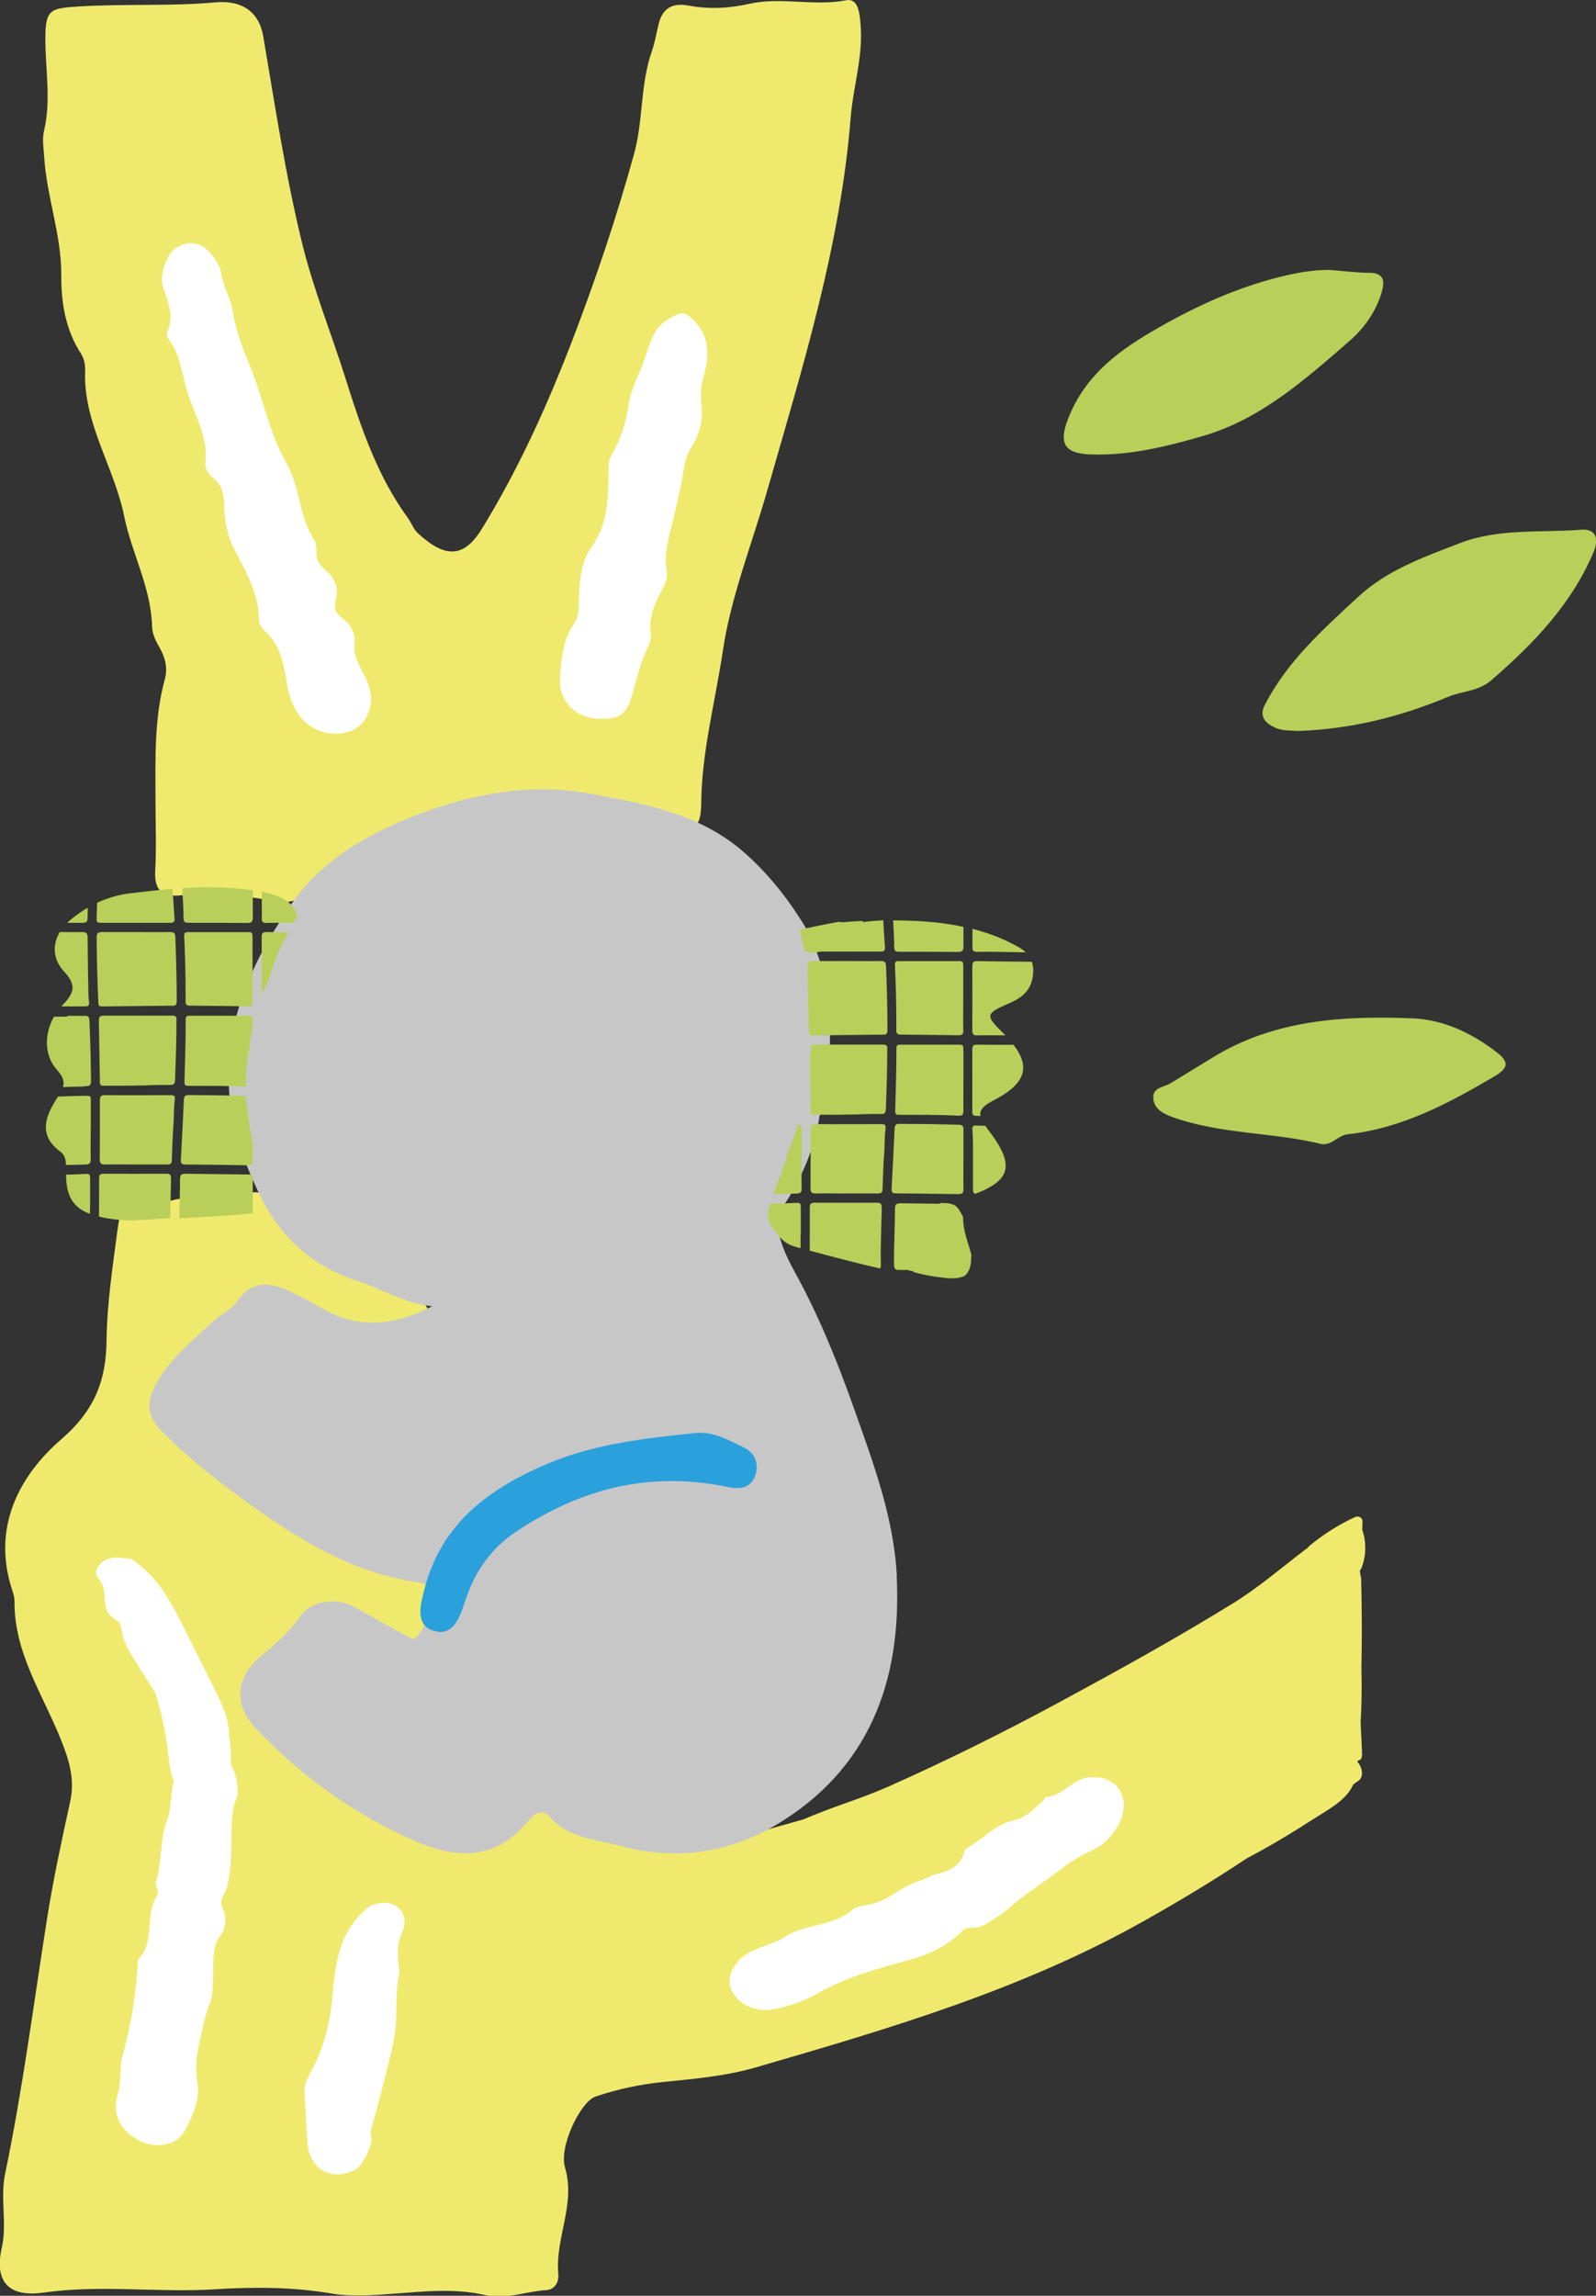
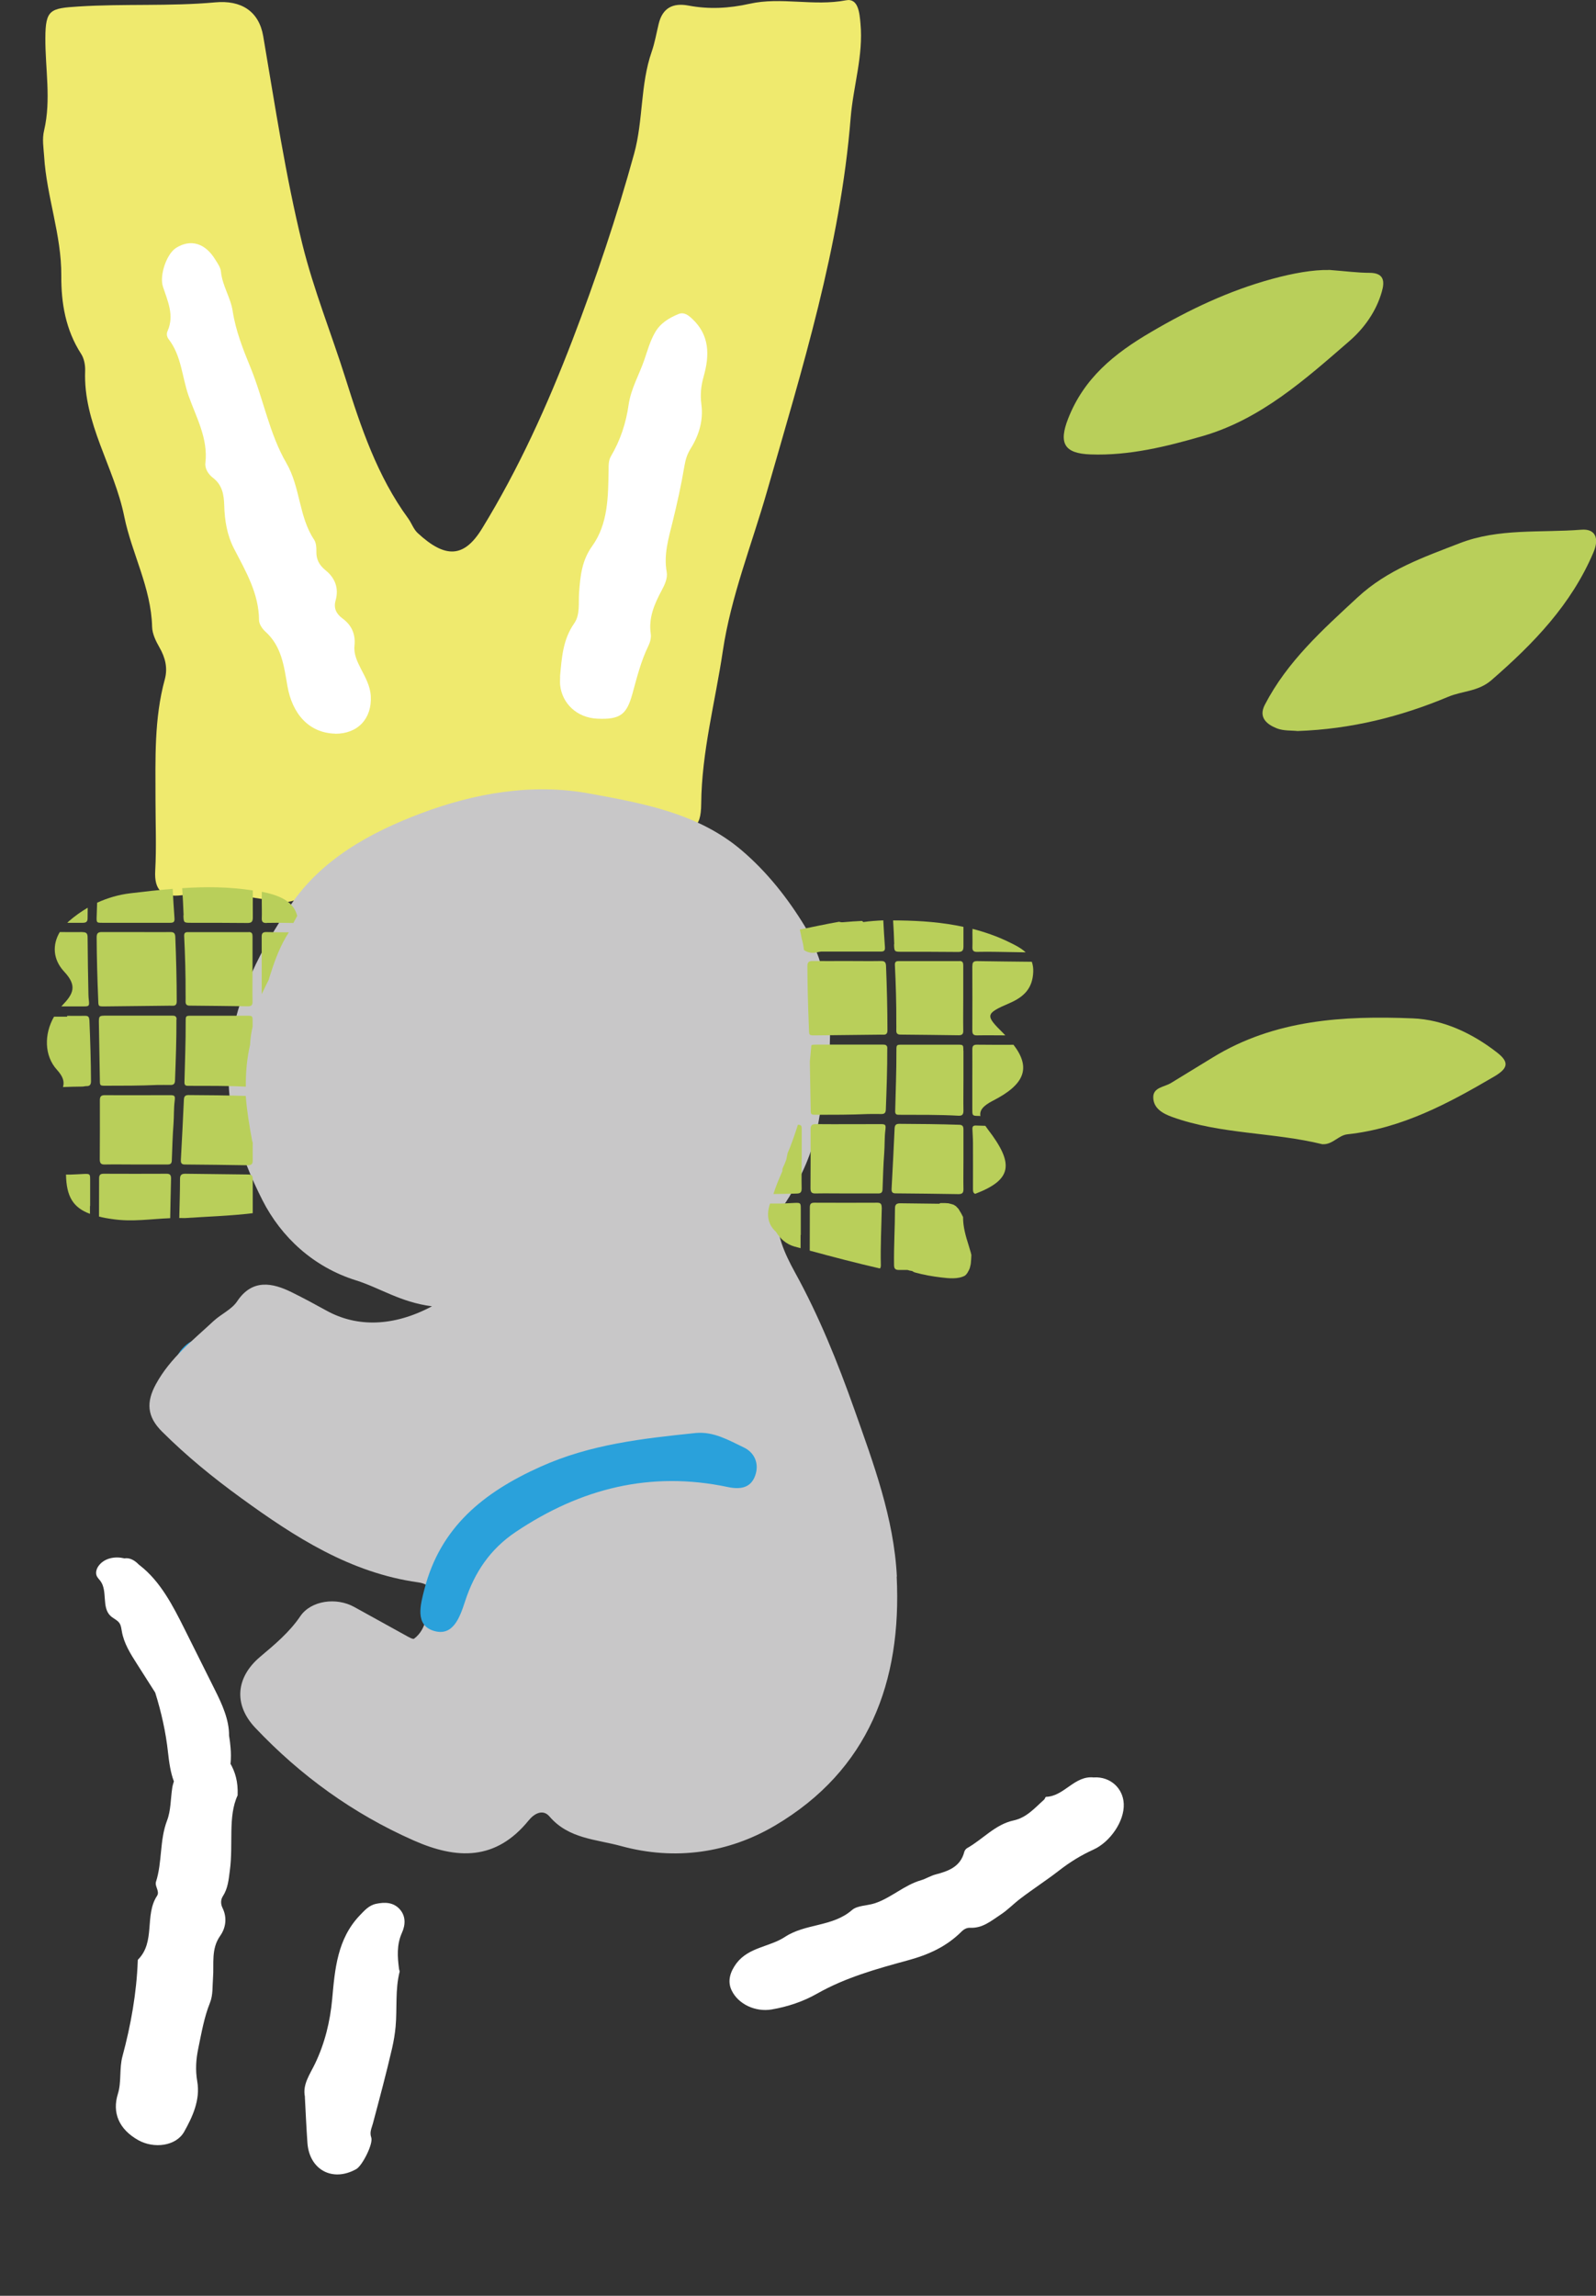
<svg xmlns="http://www.w3.org/2000/svg" viewBox="0 0 169.25 243.36">
  <rect x="0" y="0" width="169.25" height="243.36" fill="#333333" stroke="none" />
  <defs>
    <style>
      .d {
        fill: #c8c7c8;
      }

      .d, .e, .f, .g, .h, .i, .j {
        stroke-width: 0px;
      }

      .d, .e, .h, .k {
        mix-blend-mode: multiply;
      }

      .e {
        fill: #2aa1db;
      }

      .l {
        isolation: isolate;
      }

      .g {
        fill: #fff;
      }

      .h, .i {
        fill: #efea6e;
      }

      .j {
        fill: #b9cf5a;
      }
    </style>
  </defs>
  <g class="l">
    <g id="b" data-name="レイヤー 2">
      <g id="c" data-name="レイヤー 1">
        <g>
          <path class="i" d="m16.49,84.78c0-4.29-.16-8.58.99-12.78.32-1.19.05-2.29-.57-3.37-.38-.66-.76-1.44-.78-2.18-.1-4.15-2.16-7.8-2.95-11.68-1.06-5.27-4.37-9.9-4.15-15.46.02-.6-.11-1.31-.43-1.8-1.64-2.54-2.12-5.38-2.1-8.29.03-4.32-1.56-8.38-1.82-12.65-.06-.93-.23-1.81,0-2.76.76-3.25.11-6.53.13-9.79.01-3.02.53-3.14,3.51-3.33,4.84-.31,9.69,0,14.51-.44,2.73-.25,4.62.92,5.08,3.57,1.26,7.37,2.36,14.77,4.15,22.05,1.2,4.86,3.08,9.48,4.58,14.24,1.64,5.21,3.37,10.37,6.65,14.85.36.5.57,1.15,1.01,1.55,2.94,2.72,4.92,2.63,6.83-.5,3.88-6.33,6.91-13.03,9.58-19.98,2.49-6.5,4.7-13.06,6.54-19.75.97-3.52.64-7.3,1.86-10.8.33-.95.5-1.96.74-2.95.41-1.69,1.5-2.25,3.16-1.94,2.17.41,4.28.3,6.48-.19,3.34-.75,6.8.29,10.23-.37,1.3-.25,1.43,1.35,1.53,2.46.32,3.4-.77,6.65-1.04,9.99-1.09,13.64-5.15,26.63-8.89,39.67-1.61,5.61-3.81,11.09-4.67,16.87-.8,5.38-2.24,10.67-2.29,16.17-.02,2.74-.91,3.03-3.3,1.86-4.7-2.31-9.64-3.37-14.95-2.57-3.31.5-6.61.74-9.84,1.79-5.08,1.67-9.47,4.39-13.31,8.02-1.2,1.14-2.27,1.56-3.95,1.23-3.21-.62-6.48-1.01-9.78-.62-1.97.23-2.89-.47-2.77-2.6.14-2.49.03-5,.03-7.5Z" />
          <path class="f" d="m49.03,112.59c-.12-2.31.52-4.89,1.13-7.46.55-2.28,3.44-4.53,5.68-4.53,2.36,0,4.11,1.54,5.11,4.09,1.34,3.45.88,6.85.11,10.29-.33,1.46-1.19,2.21-2.59,2.67-2.04.67-4.14.8-6.23.93-2.05.12-2.87-1.32-3.18-3.06-.15-.83-.03-1.71-.03-2.93Z" />
          <path class="f" d="m54.44,124.55c-1.99.1-3.71.09-5.05-1.26-.82-.83-1.37-1.86-.62-2.9.69-.96,1.71-.82,2.7-.22,2.64,1.61,5.1.6,7.49-.64,1.25-.65,2.54-1.36,3.37.28.81,1.61-.25,2.67-1.68,3.25-2.07.84-4.06,2.08-6.21,1.49Z" />
          <path class="e" d="m34.41,143.67c-.02,1.14-.27,1.94-1.14,2.56-.95.67-1.67.1-2.34-.31-2.22-1.4-4.5-2.76-5.54-5.4-.35-.88-.34-1.64.29-2.37.64-.74,1.46-.95,2.31-.54,2.4,1.17,4.19,3.13,6.12,4.9.28.26.23.87.3,1.16Z" />
          <path class="e" d="m27.74,148.49c.03,1.99-1.08,2.95-2.68,2.17-2.52-1.24-4.6-3.11-6.08-5.55-.46-.76-.24-1.51.33-2.13.54-.6,1.3-1.18,2.04-.77,2.52,1.36,4.76,3.1,6.29,5.58.15.24.09.6.1.71Z" />
          <path class="f" d="m73.2,108.38c-.05,2.01-1.88,3.91-3.46,3.94-1.49.03-2.83-1.52-2.73-3.17.1-1.82,1.51-3.19,3.36-3.16,1.76.03,2.66,1.04,2.83,2.39Z" />
          <path class="f" d="m42.16,105.56c1.9-.06,2.87,1.02,3.05,2.76.15,1.52-1.68,3.41-3.16,3.47-1.48.06-3.19-1.55-3.26-3.08-.08-1.56,1.58-3.11,3.38-3.15Z" />
          <path class="e" d="m31.11,174.63c1.26-.01,4.12,2.43,4.02,3.46-.14,1.51-1.09,2.38-2.58,2.46-1.29.07-3.72-2.46-3.64-3.73.08-1.41,1.1-1.91,2.21-2.2Z" />
          <path class="e" d="m39,173.38c-.02,1.42-.79,2.13-2.17,2.19-1.38.06-3.7-2.11-3.61-3.43.09-1.2.95-1.76,2.05-1.8,2.01-.06,3.74,1.41,3.72,3.04Z" />
-           <path class="h" d="m144.45,186.02l-.07-1.47c0-.15,0-.29-.02-.44-.02-.51-.05-1.02-.07-1.53.11-1.93.14-3.87.08-5.8.05-2.35.06-4.71.02-7.06,0-.06,0-.13,0-.19-.01-.75-.03-1.51-.05-2.26,0-.1-.03-.18-.07-.26-.02-.18-.04-.37-.06-.55.06-.06.12-.13.16-.22.52-1.32.54-2.76.09-4.09,0-.29.03-.58.03-.87,0-.44-.45-.63-.81-.46-1.75.81-3.37,1.84-4.86,3.08-.06.05-.1.11-.13.17-.15.1-.29.2-.44.32-2.48,1.9-4.84,3.93-7.52,5.58-6.04,3.73-12.25,7.15-18.5,10.53-5.92,3.19-11.93,6.18-18.06,8.9-2.91,1.29-6.02,2.17-8.94,3.45-1.56.44-3.11.88-4.67,1.32-2.47.7-4.97,1.55-7.54,1.82-4.6.48-9.23-.86-13.14-3.26,0,0,0,0,0,0-.45-.53-1.02-.9-1.69-1.13-.03-.04-.07-.07-.1-.11-.09-.11-.24-.16-.38-.16-.3-.14-.63-.22-.96-.15-.34.07-.6.28-.76.54-.39.21-.67.66-.72,1.1-.49.45-.96.94-1.46,1.27-2.23,1.47-5.1,1.76-7.57.84-.47-.22-.93-.44-1.4-.66-.22-.1-.42-.06-.57.05-.39-.15-.78-.31-1.16-.46-.9-.44-1.82-.87-2.73-1.29-.75-.46-1.51-.93-2.26-1.39-1.11-.77-2.22-1.55-3.34-2.32-.23-.18-.47-.36-.7-.53-.14-.14-.3-.26-.44-.4-.3-.28-.6-.54-.91-.81-.02-.02-.05-.04-.07-.06-.49-.43-.98-.87-1.49-1.28-.03-.03-.07-.04-.11-.06-.7-.75-1.4-1.5-2.11-2.25-.63-.81-1.24-1.64-1.81-2.49-.1-.15-.23-.22-.36-.24-.06-.07-.12-.14-.18-.22.04-.77.29-1.57.76-2.32,1.4-2.22,3.46-3.79,5.47-5.39,2.26-1.81,4.69-1.92,7.2-.46.88.51,1.81.92,2.66,1.47,1.34.87,2.08.77,2.37-1.01.21-1.29.65-2.58,1.21-3.76,1.29-2.73,1.14-3.07-1.86-3.38-10.31-1.1-18.9-5.52-25.81-13.24-2.24-2.51-2.51-5.16-.41-7.33,2.49-2.57,5.19-4.93,7.84-7.34.24-.22.51-.35.79-.44.05-.05.1-.1.16-.13.41-.27.84-.21,1.16.02.73-.14,1.58.08,2.25.48.03.02.04.05.06.07,1.53.55,2.99,1.31,4.45,2.03,1.67.82,3.09,1.25,5,1.18.62-.02,1.22-.12,1.82-.25.04,0,.07,0,.11,0,.6-.09,1.19-.19,1.77-.32.18-.04.37-.09.55-.13.08-.01.16-.04.23-.06.03,0,.06-.01.09-.02.02,0,.04-.02.06-.02.02,0,.04,0,.05-.01,0,0,0,0,0,0,.23-.07.45-.16.61-.34.12-.13.18-.28.22-.43.14-.21.13-.5-.06-.68,0,0-.01,0-.02-.01-.07-.15-.16-.3-.29-.42,0,0-.02,0-.02-.02-.35-.46-1.03-.6-1.64-.8-5.5-1.79-10.1-4.87-13.7-9.42-.86-1.08-1.94-2.01-3.41-1.52-2.88.95-5.88.07-8.11.75-4.6-.1-5.32.28-5.68,2.98-.52,3.94-1.13,7.87-1.18,11.87-.05,4.13-1.2,7.33-4.76,10.41-4.53,3.91-7.44,9.43-5.23,16.07.12.37.23.76.23,1.14-.06,5.48,3.04,9.93,4.95,14.74.88,2.21,1.46,4.17.95,6.5-.9,4.12-1.79,8.24-2.45,12.41-1.42,9.01-2.58,18.07-4.44,27-.56,2.67.23,5.28-.36,7.89-.82,3.6.75,5.27,4.44,4.74,6.04-.86,12.1.03,18.18-.35,4-.25,8.22-.26,12.36.45,2.1.36,4.48.18,6.71.01,3.2-.24,6.39-.58,9.55.15,2.24.51,4.33-.39,6.49-.52.99-.06,1.36-.95,1.29-1.69-.37-3.8,1.87-7.37.71-11.3-.67-2.27,1.67-6.99,3.22-7.52,2.3-.78,4.64-1.29,7.08-1.54,3.33-.34,6.74-.63,9.93-1.56,14.09-4.09,28.17-8.22,41.09-15.48,3.76-2.11,7.44-4.32,11.01-6.7,2.42-1.26,4.76-2.68,7.06-4.16,1.27-.82,2.77-1.6,3.71-2.82.2-.26.37-.56.5-.86.11-.03.2-.1.27-.19.19-.1.37-.22.47-.37.36-.55.11-1.33-.29-1.79,0,0-.01-.02-.02-.02.02-.05.04-.1.06-.14.23-.03.43-.19.41-.5Z" />
          <path class="d" d="m95.11,167.12c-.31-6.2-2.48-11.98-4.51-17.72-1.76-4.97-3.75-9.91-6.31-14.55-1.16-2.11-1.92-3.94-1.85-5.95.16-.28.32-.56.46-.85.59-.79,1.09-1.62,1.51-2.5,1.26-2.24,2.1-4.7,2.5-7.25.02-.07.03-.14.05-.21.79-2.31,1.21-4.75,1.04-7.26,0-.06,0-.12,0-.18,0-.01,0-.02,0-.03.09-1.99-.11-3.98-.57-5.91-.06-1.46-.41-2.9-1.03-4.25-.06-.14-.18-.21-.3-.24-.14-.7-.35-1.37-.73-2-1.81-2.98-4.01-5.77-6.69-8.06-4.65-3.97-10.52-5.01-16.21-6.05-6.06-1.11-12.2-.02-17.89,2.13-5.32,2.01-10.49,4.84-13.78,9.73-3.12,4.63-5.72,9.46-6.41,15.34-.69,5.88.99,11.09,3.45,15.93,1.98,3.89,5.39,7.07,9.91,8.48,2.52.79,4.74,2.33,8.06,2.75-4.11,2.19-7.97,2.22-11.15.48-1.23-.68-2.47-1.35-3.73-1.97-2.03-1-4.17-1.45-5.78.96-.58.87-1.7,1.35-2.5,2.09-2.21,2.06-4.61,3.93-6.11,6.68-1.05,1.92-.96,3.45.64,5.04,2.61,2.6,5.42,4.89,8.4,7.05,5.71,4.15,11.57,7.92,18.74,8.93,1.14.16,1.66.74,1.37,1.67-.45,1.48-.36,3.22-1.77,4.3-.13.1-.57-.16-.84-.31-1.84-1.01-3.68-2.03-5.52-3.05-1.89-1.05-4.58-.69-5.72.99-1.17,1.72-2.72,3-4.26,4.3-2.56,2.16-2.84,5.06-.51,7.52,4.8,5.07,10.35,9.09,16.77,11.93,4.62,2.05,8.75,2.16,12.22-2.11.59-.73,1.51-1.24,2.21-.42,2.03,2.38,4.96,2.41,7.61,3.14,5.72,1.56,11.38.73,16.31-2.18,9.93-5.87,13.45-15.23,12.9-26.39Z" />
          <g class="k">
            <path class="j" d="m94.55,126.01c-.02.34.08.49.43.49,2.22.02,4.44.04,6.66.08.39,0,.54-.12.53-.54-.02-1.04,0-2.09,0-3.13h0c0-1.06,0-2.12,0-3.18,0-.33-.09-.49-.44-.5-2.12-.07-4.24-.09-6.36-.1-.34,0-.48.11-.5.49-.09,2.13-.21,4.25-.32,6.38Z" />
            <path class="j" d="m102.16,111.36c0-.61-.01-.62-.61-.62-1.96,0-3.92,0-5.89,0-.59,0-.6.01-.6.63.01,2.15-.08,4.29-.13,6.44,0,.34.18.36.41.36,2.11.01,4.21-.02,6.31.1.41.02.52-.15.52-.55-.02-1.07,0-2.15,0-3.22h0c0-1.04,0-2.09,0-3.13Z" />
            <path class="j" d="m94.1,111.14c0-.4-.24-.41-.52-.41-2.28,0-4.56,0-6.84,0-.36,0-.58,0-.7.07-.05.57-.1,1.15-.16,1.72.03,1.69.06,3.37.09,5.06,0,.58.02.59.59.59,1.83,0,3.66,0,5.49-.08.46,0,.92-.01,1.38,0,.34.01.5-.1.51-.48.08-2.16.16-4.32.15-6.48Z" />
            <path class="j" d="m101.76,101.88c-2.17,0-4.33,0-6.5,0-.28,0-.37.13-.36.41.1,2.04.16,4.08.15,6.12,0,.27.01.54,0,.81-.01.32.12.45.43.45,2.06.02,4.13.04,6.19.07.35,0,.49-.12.48-.49-.02-1.15,0-2.3,0-3.45h0c0-1.15,0-2.3,0-3.45,0-.29-.05-.48-.4-.48Z" />
            <path class="j" d="m103.75,118.29c.07,0,.15,0,.22.02-.11-.61.27-1.09,1.34-1.64,3.39-1.73,4.03-3.5,2.17-5.92-1.3,0-2.6.01-3.89-.01-.36,0-.48.13-.48.5.01,1.09,0,2.18,0,3.26h0c0,1.01,0,2.03,0,3.04,0,.68-.02.75.63.75Z" />
            <path class="j" d="m86.49,119.16c-.39,0-.53.13-.53.54.01,2.09,0,4.17-.01,6.26,0,.4.12.56.52.55,1.1-.02,2.19,0,3.29,0h0c1.12,0,2.25,0,3.37,0,.3,0,.45-.09.46-.43.05-1.29.08-2.59.18-3.88.06-.8.02-1.61.12-2.41.07-.57.02-.63-.52-.63-2.29,0-4.59.02-6.88,0Z" />
            <path class="j" d="m103.11,102.39c.01,2.28.01,4.57,0,6.85,0,.4.14.52.51.51,1-.02,1.99,0,2.99,0-.07-.07-.13-.14-.21-.22-1.93-1.91-1.96-2.07.69-3.21,1.54-.67,2.41-1.59,2.48-3.28.02-.42-.04-.77-.15-1.09-1.93-.02-3.87-.04-5.8-.07-.37,0-.51.12-.5.51Z" />
            <path class="j" d="m93.42,101.87c-1.21.02-2.42,0-3.63,0-1.21,0-2.42.01-3.63,0-.42,0-.54.15-.54.57.01,2.16.07,4.32.16,6.48.03.88-.05.84.85.83,2.13-.02,4.27-.05,6.4-.07.2,0,.4-.01.61,0,.32.02.47-.1.47-.46,0-2.28-.06-4.56-.15-6.84-.02-.39-.16-.51-.52-.51Z" />
            <path class="j" d="m94.81,100.09c.02.8.05.8.8.8,1.99,0,3.98,0,5.98.02.43,0,.58-.12.58-.58,0-.69,0-1.39,0-2.08-2.22-.48-4.5-.65-6.81-.68-.22,0-.44,0-.65,0,.05.84.1,1.68.12,2.52Z" />
            <path class="j" d="m103.12,98.73c0,.55.02,1.1,0,1.66-.02.4.14.52.51.51.72-.02,1.44-.01,2.17,0,.99.01,1.98.03,2.97.05-.49-.46-1.14-.78-1.8-1.1-1.25-.61-2.54-1.05-3.84-1.39,0,.09,0,.18,0,.27Z" />
            <path class="j" d="m104.75,119.7c-.1-.13-.18-.24-.26-.36-.33-.01-.66-.02-.99-.03-.31-.01-.39.11-.38.38.02.49.06.98.06,1.47,0,1.64.01,3.28,0,4.92,0,.26.06.41.24.47,3.91-1.5,4.17-3.16,1.32-6.86Z" />
            <path class="j" d="m91.58,97.76c-.05-.05-.11-.09-.17-.14-.68.03-1.35.08-2.03.14-.14.01-.27-.01-.4-.05-1.38.24-2.76.54-4.14.82,0,0-.01.01-.02.02.08.33.15.67.21,1.01,0,.02.02.04.02.06.1.33.15.67.2,1.01,0,.01,0,.03,0,.04h0s0,.02,0,.03c.39.28.88.37,1.36.25.15-.04.3-.05.45-.08,2.1,0,4.21,0,6.31,0,.4,0,.51-.1.47-.54-.07-.92-.12-1.84-.17-2.77-.71.03-1.42.08-2.12.18Z" />
            <path class="j" d="m83.53,122.21c-.05.24-.1.48-.15.72-.05.13-.1.26-.15.39-.07.15-.14.31-.21.47-.06.11-.06.22-.05.32-.02.05-.04.1-.05.15-.34.76-.66,1.53-.9,2.31.83-.01,1.66-.02,2.49-.05.38-.01.5-.15.5-.53-.02-1.04,0-2.09,0-3.13h.01c0-1.07,0-2.15,0-3.22,0-.29-.06-.41-.39-.41,0,0-.01,0-.02,0-.25.81-.53,1.61-.83,2.39-.08.2-.17.39-.25.59Z" />
            <path class="j" d="m84.9,132.3c0-.46,0-.93,0-1.39h.02c0-.92,0-1.85,0-2.77,0-.62-.02-.65-.64-.63-.49.02-.98.06-1.47.07-.38,0-.77,0-1.15,0-.24.7-.32,1.45,0,2.16.15.33.38.61.64.85.43.72,1.09,1.3,1.93,1.54.22.06.45.12.67.18Z" />
            <path class="j" d="m102.5,135.02c.05-.04.06-.05.08-.06,0-.01,0-.02.03-.07.05-.08.09-.15.13-.23.01-.03.08-.19.1-.23.03-.11.05-.22.08-.33.01-.05.02-.11.03-.16.03-.3.05-.61.06-.91-.02-.08-.04-.17-.06-.25-.07-.25-.14-.49-.22-.74-.31-.98-.61-1.99-.6-3.03-.07-.13-.14-.27-.2-.39-.07-.13-.16-.25-.23-.38-.02-.03-.03-.05-.03-.07-.01-.01-.02-.02-.03-.03-.08-.09-.17-.17-.25-.26-.01-.01,0,0-.01-.02-.08-.04-.16-.1-.24-.15,0,0-.01,0-.02-.01-.19-.06-.37-.11-.56-.15,0,0,0,0-.02,0,0,0,0,0-.01,0-.1,0-.2-.02-.31-.02-.16,0-.32,0-.49,0-.04.03-.09.04-.14.07-1.38-.02-2.75-.03-4.13-.05-.39,0-.55.14-.55.54,0,2-.13,3.99-.1,5.99,0,.41.14.54.53.54.3,0,.6,0,.9,0,.15.05.31.09.48.11.11.06.21.13.33.16.9.25,1.81.41,2.74.52.82.1,1.81.21,2.54-.19.06-.06.12-.11.18-.17Z" />
            <path class="j" d="m93.5,127.99c0-.37-.12-.5-.47-.5-2.22.01-4.44.01-6.66,0-.35,0-.49.11-.49.49,0,1.53,0,3.06-.01,4.59,2.47.67,4.95,1.32,7.44,1.89.07-.07.1-.18.1-.34-.05-2.04.06-4.08.1-6.12Z" />
          </g>
          <g class="k">
            <path class="j" d="m26.34,124.5c-2.23-.02-4.47-.05-6.7-.08-.39,0-.55.14-.55.54,0,1.38-.05,2.77-.08,4.15.19,0,.39,0,.58.01,2.4-.16,4.82-.23,7.21-.52,0-1.21,0-2.42,0-3.63,0-.35-.13-.47-.46-.47Z" />
            <path class="j" d="m9.47,108.11c-.01-.33-.15-.44-.45-.43-.63.01-1.27,0-1.9,0v.09c-.46,0-.92,0-1.39,0-1.07,1.85-1.04,4.15.31,5.63.67.74.8,1.27.64,1.83.68-.02,1.36-.05,2.05-.05.14,0,.29-.05.43-.05.41.02.5-.21.49-.59-.01-2.15-.08-4.29-.17-6.44Z" />
            <path class="j" d="m9.54,127.84h.02c0-.92,0-1.85,0-2.77,0-.62-.02-.65-.64-.63-.49.02-.98.06-1.47.07-.15,0-.3,0-.45,0,.04,2.33.76,3.5,2.54,4.16,0-.28,0-.55,0-.83Z" />
            <path class="j" d="m11.12,116.09c-.39,0-.53.13-.53.54.01,2.09,0,4.17-.01,6.26,0,.4.12.56.52.55,1.1-.02,2.19,0,3.29,0h0c1.12,0,2.25,0,3.37,0,.3,0,.45-.09.46-.43.05-1.29.08-2.59.18-3.88.06-.8.02-1.61.12-2.41.07-.57.02-.63-.52-.63-2.29,0-4.59.02-6.88,0Z" />
            <path class="j" d="m18.73,108.07c0-.4-.24-.41-.52-.41-2.28,0-4.56,0-6.84,0-.91,0-.9,0-.88.94.04,1.97.07,3.93.1,5.9,0,.58.02.59.59.59,1.83,0,3.66,0,5.49-.08.46,0,.92-.01,1.38,0,.34.01.5-.1.51-.48.08-2.16.16-4.32.15-6.48Z" />
            <path class="j" d="m26.39,98.81c-2.17,0-4.33,0-6.5,0-.28,0-.37.13-.36.41.1,2.04.16,4.08.15,6.12,0,.27.01.54,0,.81-.01.32.12.45.43.45,2.06.02,4.13.04,6.19.07.35,0,.49-.12.48-.49-.02-1.15,0-2.3,0-3.45h0c0-1.15,0-2.3,0-3.45,0-.29-.05-.48-.4-.48Z" />
            <path class="j" d="m26.79,108.82c0-.18,0-.36,0-.53,0-.61-.01-.62-.61-.62-1.96,0-3.92,0-5.89,0-.59,0-.6.01-.6.63.01,2.15-.08,4.29-.13,6.44,0,.34.18.36.41.36,2.03.01,4.07-.02,6.1.09-.02-1.51.12-3.01.45-4.44.03-.65.12-1.29.27-1.92Z" />
-             <path class="j" d="m9.64,116.57c0-.29-.06-.41-.39-.41-1.03,0-2.07.04-3.1.08-.02.04-.04.07-.07.11-1.23,1.91-2.1,3.95.32,5.73.47.35.59.83.59,1.41.71-.01,1.42-.02,2.13-.05.38-.01.5-.15.5-.53-.02-1.04,0-2.09,0-3.13,0,0,0,0,.01,0,0-1.07,0-2.15,0-3.22Z" />
            <path class="j" d="m28.49,103.89c.07-.26.15-.52.24-.78.47-1.48,1.05-2.98,1.9-4.28-.79,0-1.58-.01-2.38-.03-.37,0-.51.12-.5.51.01,2.03,0,4.05,0,6.08.25-.51.48-1.02.74-1.51Z" />
            <path class="j" d="m10.25,97.18c-.02.63,0,.64.59.64,2.4,0,4.79,0,7.19,0,.4,0,.51-.1.47-.54-.08-1.02-.13-2.04-.19-3.06-1.5.12-2.99.29-4.49.47-1.24.15-2.41.49-3.52,1-.02.5-.04.99-.05,1.49Z" />
            <path class="j" d="m28.26,97.83c.72-.02,1.44-.01,2.17,0,.23,0,.45,0,.68.01.09-.18.19-.35.29-.53.04-.08.08-.16.12-.23-.37-1.39-1.56-2.11-3.71-2.54-.02,0-.03,0-.05,0,0,.38,0,.75,0,1.13,0,.55.02,1.11,0,1.66-.02.4.14.52.51.51Z" />
            <path class="j" d="m19.45,97.02c.02.8.05.8.8.8,1.99,0,3.98,0,5.98.02.43,0,.58-.12.58-.58-.01-.96,0-1.91,0-2.87-2.5-.39-5-.41-7.49-.24.06.96.12,1.91.15,2.87Z" />
            <path class="j" d="m8.76,97.82c.38,0,.54-.11.53-.53,0-.36,0-.71.01-1.07-.7.41-1.36.88-1.98,1.42-.07.06-.12.12-.18.18.54,0,1.08,0,1.62,0Z" />
            <path class="j" d="m18.05,98.8c-1.21.02-2.42,0-3.63,0-1.21,0-2.42.01-3.63,0-.42,0-.54.15-.54.57.01,2.16.07,4.32.16,6.48.03.88-.05.84.85.83,2.13-.02,4.27-.05,6.4-.07.2,0,.4-.01.61,0,.32.02.47-.1.47-.46,0-2.28-.06-4.56-.15-6.84-.02-.39-.16-.51-.52-.51Z" />
            <path class="j" d="m8.73,98.8c-.8.02-1.59,0-2.39,0-.8,1.34-.74,2.9.46,4.19,1.41,1.51,1,2.35-.23,3.62-.02.02-.04.05-.06.07.81,0,1.62,0,2.43,0,.49,0,.54-.07.49-.58-.02-.21-.05-.41-.05-.62-.04-2.04-.08-4.08-.09-6.12,0-.45-.16-.55-.56-.55Z" />
            <path class="j" d="m26.74,120.93c-.29-1.57-.56-3.16-.68-4.76-2.02-.06-4.04-.08-6.06-.09-.34,0-.48.11-.5.49-.09,2.13-.21,4.25-.32,6.38-.02.34.08.49.43.49,2.22.02,4.44.04,6.66.08.39,0,.54-.12.53-.54-.01-.62,0-1.25,0-1.87-.02-.06-.05-.12-.06-.18Z" />
            <path class="j" d="m17.66,124.42c-2.22.01-4.44.01-6.66,0-.35,0-.49.11-.49.49,0,1.35,0,2.7-.01,4.05.43.11.91.2,1.44.27,2.07.31,4.08-.02,6.11-.1.02-1.4.06-2.81.09-4.21,0-.37-.12-.5-.47-.5Z" />
          </g>
          <path class="e" d="m73.8,151.9c1.89-.17,3.48.77,5.07,1.53,1.15.54,1.66,1.72,1.22,2.97-.47,1.36-1.63,1.5-2.9,1.23-8.2-1.73-15.61.14-22.5,4.76-2.74,1.84-4.38,4.32-5.37,7.35-.55,1.68-1.26,3.75-3.3,3.14-2.07-.61-1.42-2.83-1.01-4.43,1.7-6.57,6.25-10.25,12.3-12.97,5.33-2.4,10.86-2.99,16.48-3.58Z" />
          <path class="g" d="m35.56,77.77c-2.83-.07-4.57-2.13-5.08-5.05-.37-2.13-.61-4.21-2.34-5.77-.33-.3-.67-.8-.67-1.22-.02-2.83-1.41-5.17-2.64-7.55-.76-1.46-1-2.99-1.05-4.58-.03-1.15-.2-2.2-1.21-2.96-.48-.37-.86-.97-.79-1.56.31-2.61-1-4.89-1.79-7.15-.69-1.98-.75-4.23-2.11-5.98-.18-.23-.25-.56-.11-.86.74-1.66.01-3.17-.49-4.7-.39-1.19.38-3.47,1.39-4.11,1.54-.97,3.09-.52,4.16,1.24.25.4.56.83.6,1.27.14,1.48,1.02,2.74,1.24,4.16.32,2.1,1.1,4.07,1.88,5.97,1.38,3.36,2.01,7.05,3.81,10.15,1.51,2.61,1.31,5.68,2.95,8.14.22.33.25.83.24,1.25-.02.84.3,1.44.96,1.98,1.01.81,1.45,1.89,1.08,3.21-.23.81.06,1.41.72,1.9.98.71,1.41,1.68,1.28,2.9-.09.89.29,1.67.68,2.44.47.91.98,1.8,1.05,2.88.14,2.4-1.37,4.02-3.78,4.01Z" />
          <path class="g" d="m59.39,71.71c.18-1.96.29-3.9,1.5-5.63.65-.92.44-2.16.52-3.26.13-1.75.28-3.4,1.4-4.95,1.68-2.35,1.68-5.22,1.73-8,0-.52-.02-1.05.25-1.51,1-1.69,1.6-3.53,1.87-5.44.25-1.73,1.13-3.2,1.68-4.81.33-.97.6-1.95,1.12-2.86.57-1,1.47-1.53,2.46-1.95.62-.26,1.07.11,1.49.5,1.86,1.73,1.84,3.88,1.22,6.07-.29,1.02-.39,1.95-.25,3.01.22,1.65-.24,3.23-1.12,4.64-.38.6-.56,1.18-.68,1.88-.33,1.98-.77,3.95-1.25,5.91-.43,1.75-.96,3.46-.63,5.31.12.66-.2,1.35-.53,1.96-.77,1.44-1.41,2.9-1.16,4.61.06.4-.06.88-.24,1.25-.8,1.63-1.23,3.38-1.71,5.12-.6,2.15-1.25,2.74-3.73,2.62-2.17-.1-3.73-1.63-3.93-3.57-.03-.3,0-.6,0-.9Z" />
          <path class="g" d="m116.01,188.41c1.7-.1,3.08,1.11,3.16,2.79.09,1.88-1.48,4.07-3.19,4.85-1.3.59-2.52,1.33-3.68,2.24-1.33,1.03-2.76,1.95-4.11,2.98-.71.54-1.32,1.19-2.07,1.68-1,.66-1.92,1.46-3.23,1.4-.36-.02-.67.15-.92.4-1.61,1.6-3.48,2.45-5.73,3.06-3.26.89-6.58,1.81-9.59,3.52-1.48.84-3.12,1.39-4.83,1.68-1.66.28-3.52-.52-4.24-2.04-.47-.99-.13-1.99.53-2.87,1.3-1.7,3.51-1.72,5.11-2.77,2.21-1.46,5.07-1.06,7.13-2.86.58-.5,1.62-.45,2.43-.72,1.74-.58,3.1-1.92,4.89-2.44.52-.15,1-.47,1.54-.61,1.36-.35,2.65-.82,3.05-2.4.04-.15.17-.32.31-.4,1.67-.94,2.97-2.51,4.93-2.93,1.38-.3,2.24-1.33,3.22-2.2.09-.08.14-.3.21-.3,1.95-.06,3.02-2.31,5.1-2.05Z" />
          <path class="g" d="m32.34,222.28c-.28-1.32.51-2.36,1.09-3.57,1.01-2.12,1.58-4.41,1.8-6.83.28-3.12.54-6.34,2.91-8.83.51-.53.98-1.08,1.74-1.24.91-.19,1.81-.18,2.49.55.69.75.63,1.7.25,2.53-.57,1.28-.47,2.56-.3,3.86.01.08.07.17.06.25-.49,1.93-.25,3.9-.43,5.85-.07.75-.2,1.53-.37,2.27-.62,2.68-1.33,5.33-2.04,7.99-.13.49-.37.9-.17,1.47.23.67-.96,3-1.59,3.35-2.51,1.41-4.98.08-5.18-2.79-.11-1.58-.18-3.16-.27-4.85Z" />
          <path class="g" d="m24.45,186.94c.05-.56.05-1.13,0-1.68-.03-.43-.09-.85-.16-1.28.02-1.67-.74-3.34-1.51-4.87-1.06-2.13-2.13-4.26-3.19-6.39-1.25-2.5-2.57-5.09-4.78-6.8-.02-.02-.05-.03-.07-.05-.45-.47-.97-.77-1.54-.68,0,0,0,0-.01,0-.97-.23-2.03-.05-2.66.7-.27.32-.44.78-.27,1.17.09.2.26.35.39.53.78,1.05.11,2.79,1.06,3.69.31.3.76.45.98.81.15.25.18.55.23.83.21,1.27.92,2.39,1.61,3.47.64,1.01,1.29,2.02,1.93,3.03.65,2.08,1.13,4.21,1.36,6.37.11.99.26,2.1.62,3.04-.07.24-.15.47-.18.73-.17,1.14-.14,2.36-.54,3.41-.81,2.11-.5,4.39-1.18,6.51-.15.47.43,1.01.11,1.49-1.35,2.06-.13,4.87-2.02,6.76-.02.02-.02.08-.02.13-.13,3.43-.73,6.8-1.62,10.1-.36,1.33-.09,2.72-.49,4-.62,1.98.1,3.75,2.18,4.91,1.64.91,3.98.64,4.85-.9.9-1.6,1.72-3.39,1.39-5.32-.21-1.22-.14-2.33.11-3.53.34-1.63.61-3.26,1.24-4.83.33-.82.25-1.75.32-2.64.12-1.48-.23-3.05.76-4.45.59-.83.76-1.91.25-2.95-.2-.4-.21-.87.03-1.24.54-.83.62-1.77.74-2.7.39-2.82-.22-5.75.83-8,.06-1.47-.27-2.5-.78-3.39Z" />
        </g>
        <path class="j" d="m137.59,77.49c-.62-.07-1.47,0-2.18-.28-1.07-.42-1.98-1.16-1.28-2.5,2.37-4.58,6.1-7.93,9.84-11.39,3.19-2.95,7.02-4.26,10.83-5.74,4.12-1.6,8.58-1.09,12.9-1.43,1.48-.12,1.92.9,1.28,2.4-2.35,5.54-6.36,9.68-10.82,13.55-1.41,1.22-3.08,1.13-4.58,1.76-5.04,2.11-10.29,3.43-15.96,3.63Z" />
        <path class="j" d="m140.93,28.61c1.83.14,3.06.31,4.29.31,1.57,0,1.64.91,1.31,2.03-.6,2.08-1.87,3.85-3.44,5.21-4.69,4.07-9.39,8.27-15.5,10.05-3.86,1.12-7.84,2.11-11.95,1.96-2.8-.1-3.38-1.2-2.37-3.79,1.68-4.29,4.86-6.88,8.77-9.17,4.1-2.41,8.28-4.39,12.85-5.64,2.19-.6,4.37-.99,6.04-.95Z" />
        <path class="j" d="m140.27,121.3c-5.26-1.3-10.81-1.04-15.97-2.9-.99-.36-1.97-.9-2-2.05-.03-1.1,1.17-1.11,1.88-1.55,1.48-.91,2.97-1.81,4.45-2.72,6.55-4.01,13.87-4.43,21.2-4.13,3.22.13,6.3,1.57,8.94,3.63,1.28,1,1.18,1.65-.29,2.52-4.89,2.87-9.83,5.52-15.59,6.14-.95.1-1.57,1.1-2.62,1.05Z" />
      </g>
    </g>
  </g>
</svg>